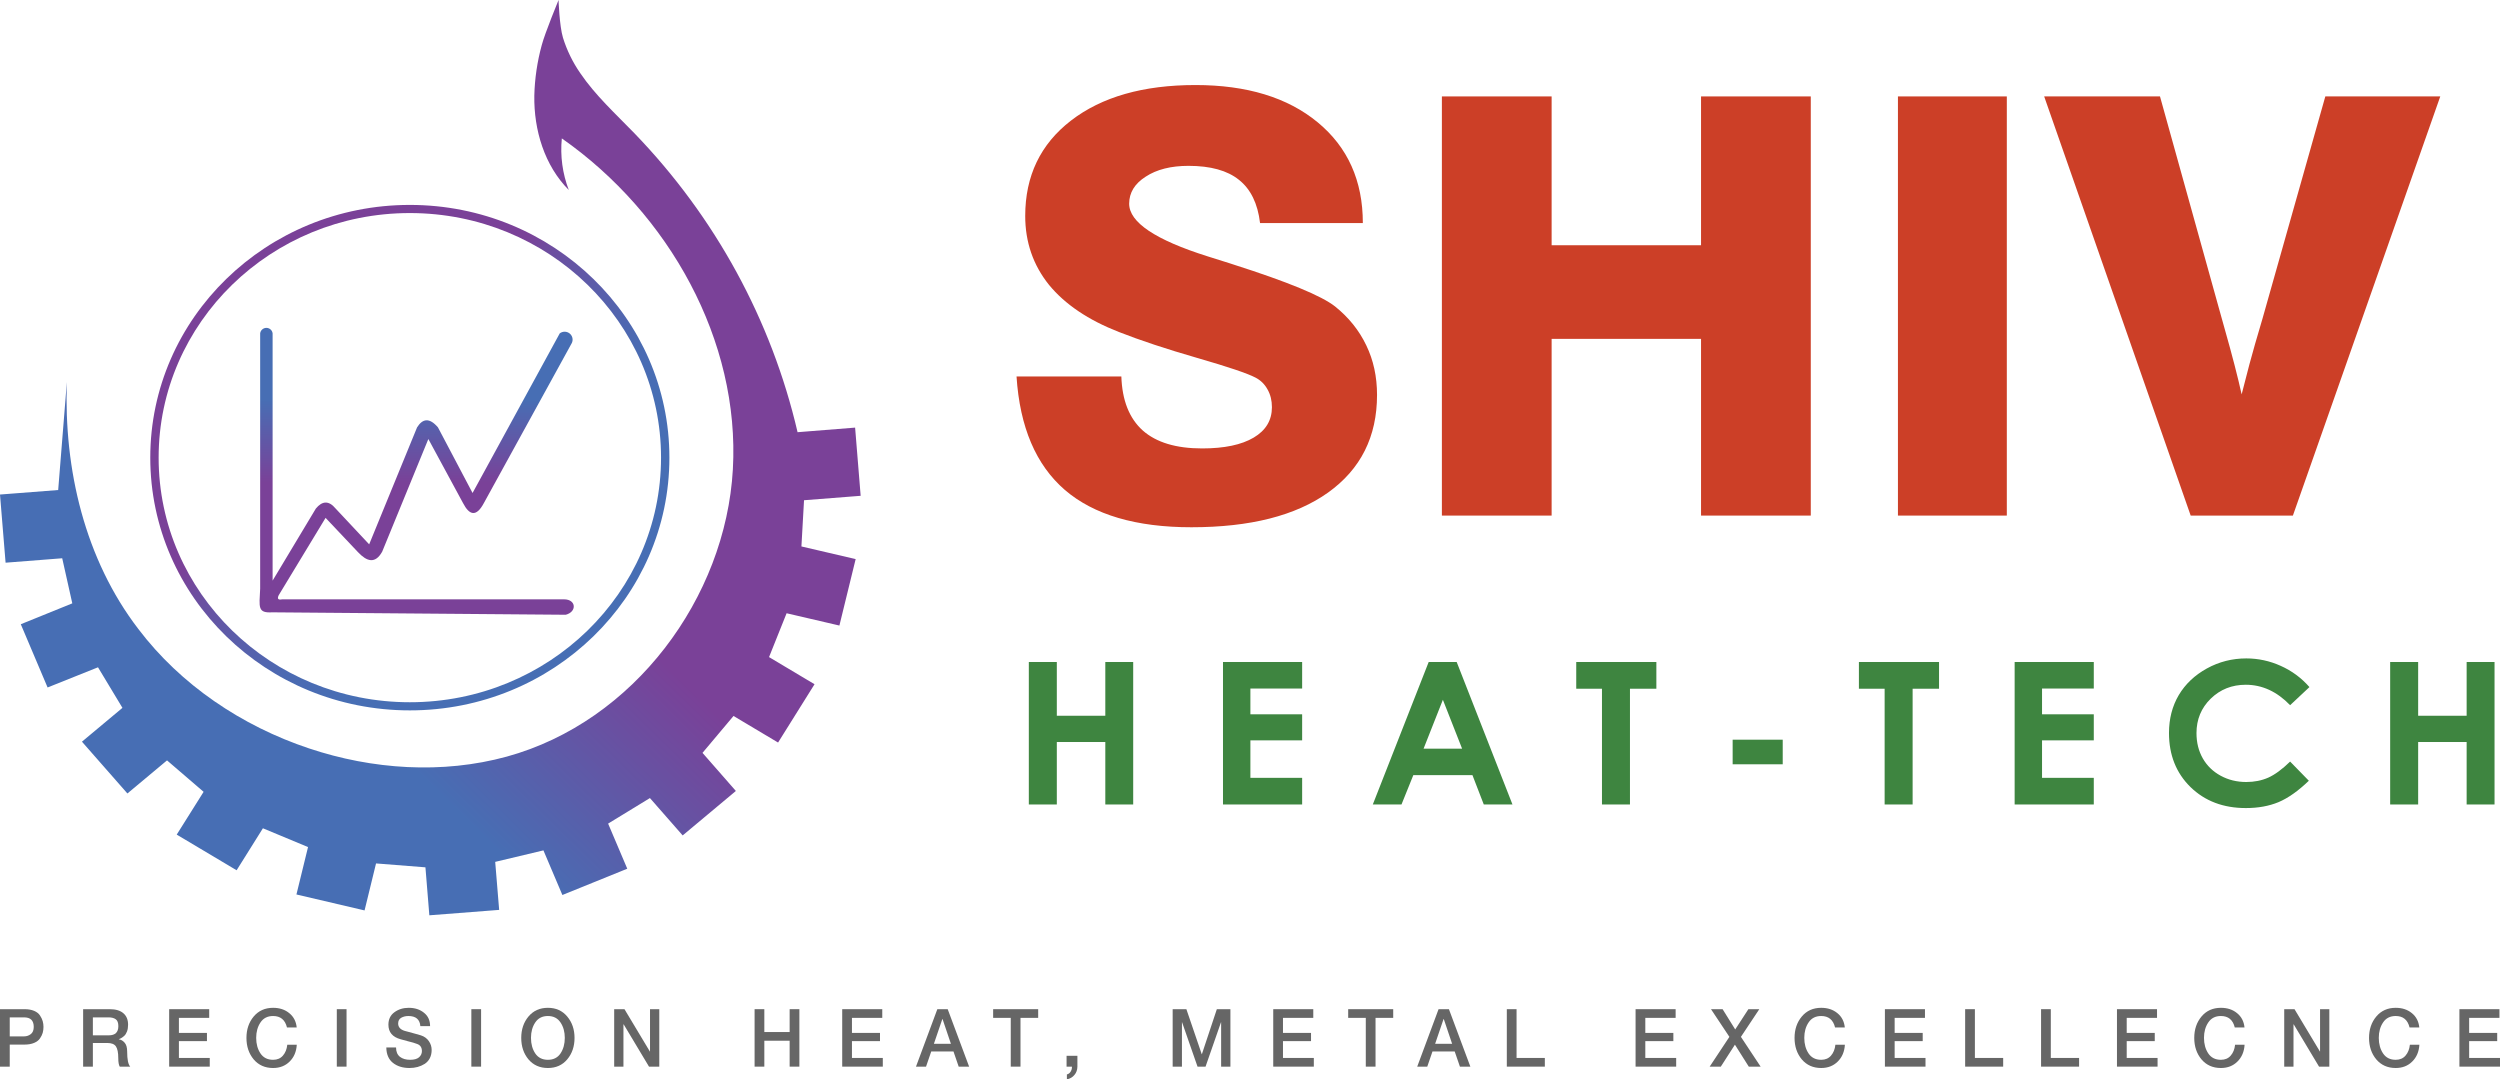
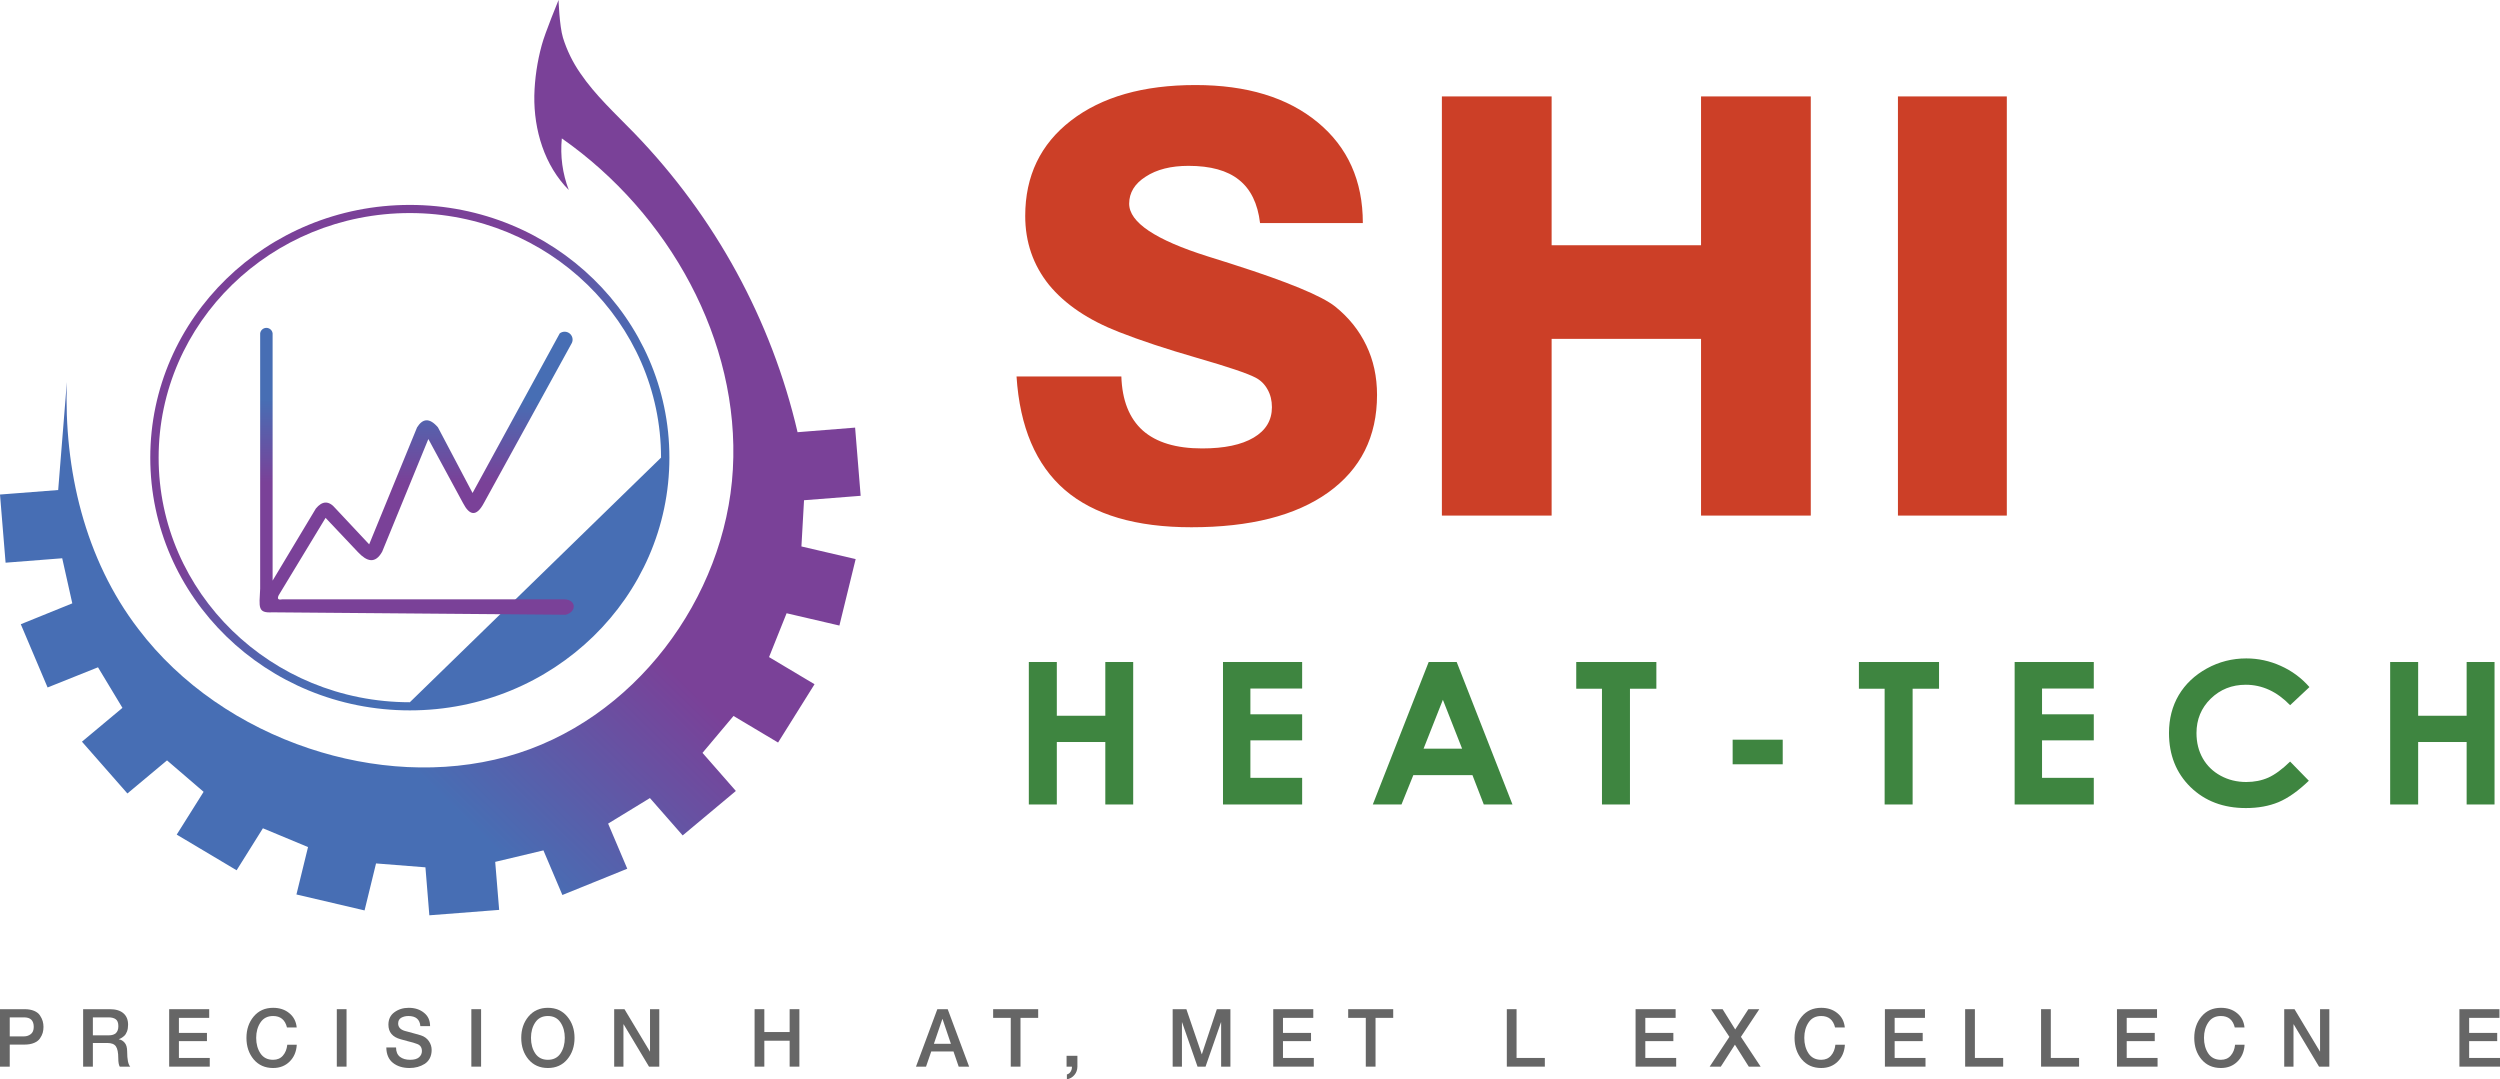
<svg xmlns="http://www.w3.org/2000/svg" width="183" height="79" viewBox="0 0 183 79" fill="none">
  <path d="M174.96 48.458H177.009V52.393H180.558V48.458H182.6V58.888H180.558V54.315H177.009V58.888H174.96V48.458Z" fill="#3E8540" />
  <path d="M169.051 50.294L167.637 51.62C166.675 50.623 165.592 50.124 164.39 50.124C163.375 50.124 162.519 50.465 161.822 51.145C161.129 51.826 160.783 52.665 160.783 53.662C160.783 54.357 160.937 54.974 161.244 55.513C161.552 56.052 161.988 56.475 162.55 56.782C163.113 57.089 163.738 57.243 164.426 57.243C165.013 57.243 165.549 57.137 166.035 56.924C166.521 56.706 167.055 56.314 167.637 55.747L169.007 57.151C168.223 57.903 167.483 58.425 166.785 58.718C166.088 59.006 165.292 59.15 164.397 59.15C162.747 59.15 161.396 58.638 160.343 57.612C159.294 56.581 158.77 55.263 158.77 53.655C158.77 52.615 159.008 51.691 159.484 50.883C159.965 50.075 160.65 49.425 161.54 48.933C162.435 48.441 163.397 48.196 164.426 48.196C165.301 48.196 166.143 48.378 166.951 48.742C167.764 49.106 168.464 49.623 169.051 50.294Z" fill="#3E8540" />
  <path d="M147.472 48.458H153.265V50.401H149.477V52.287H153.265V54.194H149.477V56.938H153.265V58.888H147.472V48.458Z" fill="#3E8540" />
  <path d="M136.072 48.458H141.938V50.415H140.004V58.888H137.955V50.415H136.072V48.458Z" fill="#3E8540" />
  <path d="M126.83 54.145H130.495V55.946H126.83V54.145Z" fill="#3E8540" />
  <path d="M115.381 48.458H121.246V50.415H119.313V58.888H117.264V50.415H115.381V48.458Z" fill="#3E8540" />
  <path d="M104.58 48.458H106.629L110.713 58.888H108.613L107.783 56.74H103.455L102.589 58.888H100.489L104.58 48.458ZM105.619 51.223L104.205 54.804H107.026L105.619 51.223Z" fill="#3E8540" />
  <path d="M89.523 48.458H95.317V50.401H91.529V52.287H95.317V54.194H91.529V56.938H95.317V58.888H89.523V48.458Z" fill="#3E8540" />
  <path d="M75.31 48.458H77.359V52.393H80.909V48.458H82.95V58.888H80.909V54.315H77.359V58.888H75.31V48.458Z" fill="#3E8540" />
  <path d="M180.029 78.078V73.872H182.96V74.508H180.742V75.609H182.795V76.21H180.742V77.442H183V78.078H180.029Z" fill="#666666" />
-   <path d="M173.414 75.975C173.414 75.354 173.591 74.832 173.945 74.408C174.302 73.984 174.776 73.772 175.365 73.772C175.836 73.772 176.23 73.901 176.546 74.16C176.865 74.416 177.047 74.765 177.093 75.209H176.38C176.243 74.651 175.905 74.372 175.365 74.372C174.958 74.372 174.65 74.529 174.441 74.844C174.232 75.154 174.127 75.531 174.127 75.975C174.127 76.419 174.232 76.798 174.441 77.112C174.65 77.422 174.958 77.577 175.365 77.577C175.669 77.577 175.909 77.475 176.084 77.271C176.262 77.067 176.369 76.802 176.403 76.476H177.099C177.068 76.982 176.893 77.393 176.574 77.707C176.258 78.021 175.855 78.178 175.365 78.178C174.776 78.178 174.302 77.968 173.945 77.548C173.591 77.124 173.414 76.599 173.414 75.975Z" fill="#666666" />
  <path d="M167.205 78.078V73.872H167.958L169.817 76.97H169.828V73.872H170.507V78.078H169.754L167.901 74.985H167.884V78.078H167.205Z" fill="#666666" />
  <path d="M160.619 75.975C160.619 75.354 160.796 74.832 161.15 74.408C161.507 73.984 161.98 73.772 162.57 73.772C163.041 73.772 163.435 73.901 163.75 74.16C164.07 74.416 164.252 74.765 164.298 75.209H163.585C163.448 74.651 163.11 74.372 162.57 74.372C162.163 74.372 161.855 74.529 161.646 74.844C161.437 75.154 161.332 75.531 161.332 75.975C161.332 76.419 161.437 76.798 161.646 77.112C161.855 77.422 162.163 77.577 162.57 77.577C162.874 77.577 163.114 77.475 163.288 77.271C163.467 77.067 163.574 76.802 163.608 76.476H164.304C164.273 76.982 164.098 77.393 163.779 77.707C163.463 78.021 163.06 78.178 162.57 78.178C161.98 78.178 161.507 77.968 161.15 77.548C160.796 77.124 160.619 76.599 160.619 75.975Z" fill="#666666" />
  <path d="M154.962 78.078V73.872H157.894V74.508H155.675V75.609H157.728V76.21H155.675V77.442H157.934V78.078H154.962Z" fill="#666666" />
  <path d="M149.406 78.078V73.872H150.119V77.442H152.189V78.078H149.406Z" fill="#666666" />
  <path d="M143.849 78.078V73.872H144.562V77.442H146.632V78.078H143.849Z" fill="#666666" />
  <path d="M137.975 78.078V73.872H140.907V74.508H138.688V75.609H140.742V76.21H138.688V77.442H140.947V78.078H137.975Z" fill="#666666" />
  <path d="M131.361 75.975C131.361 75.354 131.538 74.832 131.892 74.408C132.249 73.984 132.722 73.772 133.312 73.772C133.783 73.772 134.177 73.901 134.492 74.16C134.812 74.416 134.994 74.765 135.04 75.209H134.327C134.19 74.651 133.852 74.372 133.312 74.372C132.905 74.372 132.597 74.529 132.388 74.844C132.179 75.154 132.074 75.531 132.074 75.975C132.074 76.419 132.179 76.798 132.388 77.112C132.597 77.422 132.905 77.577 133.312 77.577C133.616 77.577 133.855 77.475 134.03 77.271C134.209 77.067 134.315 76.802 134.35 76.476H135.046C135.015 76.982 134.84 77.393 134.521 77.707C134.205 78.021 133.802 78.178 133.312 78.178C132.722 78.178 132.249 77.968 131.892 77.548C131.538 77.124 131.361 76.599 131.361 75.975Z" fill="#666666" />
  <path d="M126.591 75.898L125.245 73.872H126.094L127.018 75.356L127.982 73.872H128.781L127.435 75.898L128.878 78.078H128.011L126.996 76.47L125.963 78.078H125.148L126.591 75.898Z" fill="#666666" />
  <path d="M119.724 78.078V73.872H122.656V74.508H120.437V75.609H122.49V76.21H120.437V77.442H122.696V78.078H119.724Z" fill="#666666" />
  <path d="M110.299 78.078V73.872H111.012V77.442H113.082V78.078H110.299Z" fill="#666666" />
-   <path d="M103.74 78.078L105.303 73.872H106.061L107.63 78.078H106.866L106.483 76.965H104.858L104.476 78.078H103.74ZM105.052 76.405H106.295L105.685 74.596H105.668L105.052 76.405Z" fill="#666666" />
  <path d="M98.687 74.508V73.872H101.983V74.508H100.689V78.078H99.976V74.508H98.687Z" fill="#666666" />
  <path d="M93.201 78.078V73.872H96.132V74.508H93.914V75.609H95.967V76.21H93.914V77.442H96.172V78.078H93.201Z" fill="#666666" />
  <path d="M85.839 78.078V73.872H86.843L87.967 77.165H87.978L89.073 73.872H90.066V78.078H89.387V74.832H89.376L88.246 78.078H87.659L86.529 74.832H86.518V78.078H85.839Z" fill="#666666" />
  <path d="M78.073 78.078V77.283H78.866V78.078C78.862 78.317 78.79 78.52 78.649 78.685C78.512 78.854 78.328 78.962 78.096 79.009V78.649C78.218 78.618 78.311 78.547 78.375 78.437C78.44 78.331 78.471 78.212 78.467 78.078H78.073Z" fill="#666666" />
  <path d="M72.698 74.508V73.872H75.995V74.508H74.7V78.078H73.987V74.508H72.698Z" fill="#666666" />
  <path d="M67.05 78.078L68.613 73.872H69.372L70.94 78.078H70.176L69.794 76.965H68.168L67.786 78.078H67.05ZM68.362 76.405H69.606L68.995 74.596H68.978L68.362 76.405Z" fill="#666666" />
-   <path d="M61.65 78.078V73.872H64.582V74.508H62.363V75.609H64.416V76.21H62.363V77.442H64.621V78.078H61.65Z" fill="#666666" />
  <path d="M55.236 78.078V73.872H55.949V75.545H57.802V73.872H58.515V78.078H57.802V76.181H55.949V78.078H55.236Z" fill="#666666" />
  <path d="M44.958 78.078V73.872H45.711L47.57 76.97H47.581V73.872H48.26V78.078H47.507L45.654 74.985H45.636V78.078H44.958Z" fill="#666666" />
  <path d="M38.685 74.408C39.043 73.984 39.516 73.772 40.105 73.772C40.695 73.772 41.166 73.984 41.52 74.408C41.877 74.832 42.056 75.354 42.056 75.975C42.056 76.599 41.877 77.124 41.52 77.548C41.166 77.968 40.695 78.178 40.105 78.178C39.516 78.178 39.043 77.968 38.685 77.548C38.332 77.124 38.155 76.599 38.155 75.975C38.155 75.354 38.332 74.832 38.685 74.408ZM41.029 74.844C40.82 74.529 40.512 74.372 40.105 74.372C39.699 74.372 39.391 74.529 39.181 74.844C38.972 75.154 38.868 75.531 38.868 75.975C38.868 76.419 38.972 76.798 39.181 77.112C39.391 77.422 39.699 77.577 40.105 77.577C40.512 77.577 40.82 77.422 41.029 77.112C41.239 76.798 41.343 76.419 41.343 75.975C41.343 75.531 41.239 75.154 41.029 74.844Z" fill="#666666" />
  <path d="M34.503 78.078V73.872H35.216V78.078H34.503Z" fill="#666666" />
  <path d="M28.278 76.676H28.991C28.991 76.982 29.086 77.21 29.276 77.359C29.466 77.505 29.715 77.577 30.023 77.577C30.316 77.577 30.532 77.516 30.673 77.395C30.814 77.269 30.884 77.118 30.884 76.941C30.884 76.682 30.772 76.509 30.548 76.423C30.46 76.387 30.361 76.354 30.251 76.322C30.145 76.291 29.996 76.252 29.806 76.205C29.62 76.153 29.462 76.11 29.333 76.075C28.732 75.914 28.432 75.558 28.432 75.009C28.432 74.612 28.578 74.308 28.871 74.096C29.167 73.879 29.517 73.772 29.92 73.772C30.365 73.772 30.736 73.891 31.032 74.131C31.333 74.367 31.483 74.695 31.483 75.115H30.77C30.732 74.62 30.439 74.372 29.892 74.372C29.694 74.372 29.519 74.416 29.367 74.502C29.219 74.588 29.145 74.728 29.145 74.92C29.145 75.183 29.306 75.364 29.629 75.462C29.633 75.462 29.723 75.486 29.897 75.533C30.072 75.58 30.251 75.629 30.433 75.68C30.62 75.731 30.743 75.767 30.804 75.786C31.059 75.869 31.255 76.01 31.392 76.21C31.529 76.407 31.597 76.623 31.597 76.859C31.597 77.086 31.551 77.289 31.46 77.465C31.369 77.638 31.243 77.776 31.084 77.878C30.928 77.976 30.757 78.05 30.57 78.102C30.384 78.153 30.186 78.178 29.977 78.178C29.483 78.178 29.078 78.052 28.762 77.801C28.447 77.55 28.285 77.175 28.278 76.676Z" fill="#666666" />
  <path d="M24.654 78.078V73.872H25.367V78.078H24.654Z" fill="#666666" />
  <path d="M18.04 75.975C18.04 75.354 18.217 74.832 18.57 74.408C18.928 73.984 19.401 73.772 19.991 73.772C20.462 73.772 20.856 73.901 21.171 74.16C21.491 74.416 21.673 74.765 21.719 75.209H21.006C20.869 74.651 20.531 74.372 19.991 74.372C19.584 74.372 19.276 74.529 19.067 74.844C18.858 75.154 18.753 75.531 18.753 75.975C18.753 76.419 18.858 76.798 19.067 77.112C19.276 77.422 19.584 77.577 19.991 77.577C20.295 77.577 20.534 77.475 20.709 77.271C20.888 77.067 20.994 76.802 21.029 76.476H21.724C21.694 76.982 21.519 77.393 21.2 77.707C20.884 78.021 20.481 78.178 19.991 78.178C19.401 78.178 18.928 77.968 18.57 77.548C18.217 77.124 18.04 76.599 18.04 75.975Z" fill="#666666" />
  <path d="M12.383 78.078V73.872H15.314V74.508H13.096V75.609H15.149V76.21H13.096V77.442H15.354V78.078H12.383Z" fill="#666666" />
  <path d="M6.085 78.078V73.872H8.03C8.471 73.872 8.806 73.972 9.034 74.172C9.262 74.368 9.376 74.647 9.376 75.009C9.376 75.197 9.35 75.362 9.297 75.504C9.243 75.645 9.173 75.755 9.085 75.833C8.998 75.908 8.926 75.961 8.869 75.992C8.816 76.024 8.76 76.049 8.703 76.069V76.081C8.859 76.1 8.998 76.181 9.12 76.322C9.245 76.46 9.308 76.676 9.308 76.97C9.308 77.544 9.382 77.913 9.53 78.078H8.766C8.694 77.956 8.658 77.75 8.658 77.459C8.658 77.055 8.601 76.768 8.487 76.599C8.376 76.43 8.163 76.346 7.848 76.346H6.798V78.078H6.085ZM6.798 74.472V75.786H7.968C8.431 75.786 8.663 75.562 8.663 75.115C8.663 74.867 8.599 74.698 8.47 74.608C8.344 74.518 8.173 74.472 7.956 74.472H6.798Z" fill="#666666" />
  <path d="M0 78.078V73.872H1.797C2.07 73.872 2.304 73.913 2.498 73.995C2.692 74.078 2.835 74.19 2.926 74.331C3.021 74.472 3.087 74.612 3.126 74.749C3.164 74.883 3.183 75.024 3.183 75.174C3.183 75.323 3.164 75.466 3.126 75.604C3.087 75.737 3.021 75.873 2.926 76.01C2.835 76.148 2.692 76.258 2.498 76.34C2.304 76.422 2.07 76.464 1.797 76.464H0.713V78.078H0ZM0.713 74.472V75.863H1.757C1.947 75.863 2.112 75.808 2.253 75.698C2.397 75.588 2.47 75.411 2.47 75.168C2.47 74.704 2.236 74.472 1.768 74.472H0.713Z" fill="#666666" />
-   <path d="M160.358 37.741L149.633 7.058H158.111L162.498 22.826C162.569 23.09 162.689 23.521 162.859 24.118C163.396 26.007 163.806 27.59 164.088 28.867C164.244 28.242 164.434 27.506 164.66 26.659C164.886 25.812 165.204 24.701 165.614 23.326L170.214 7.058H178.628L167.84 37.741H160.358Z" fill="#CC3F27" />
  <path d="M138.929 37.741V7.058H146.899V37.741H138.929Z" fill="#CC3F27" />
  <path d="M105.546 37.741V7.058H113.579V17.952H124.516V7.058H132.549V37.741H124.516V24.805H113.579V37.741H105.546Z" fill="#CC3F27" />
  <path d="M74.41 27.555H82.083C82.14 29.305 82.662 30.624 83.651 31.513C84.641 32.388 86.089 32.825 87.997 32.825C89.622 32.825 90.879 32.561 91.769 32.033C92.66 31.506 93.105 30.763 93.105 29.805C93.105 29.319 92.999 28.888 92.787 28.513C92.575 28.124 92.278 27.833 91.897 27.638C91.317 27.333 89.897 26.854 87.636 26.201C85.375 25.548 83.468 24.916 81.913 24.305C79.667 23.431 77.957 22.278 76.784 20.848C75.626 19.403 75.046 17.723 75.046 15.807C75.046 12.877 76.162 10.55 78.395 8.828C80.642 7.093 83.68 6.225 87.509 6.225C91.268 6.225 94.249 7.134 96.454 8.953C98.658 10.773 99.76 13.231 99.76 16.327H92.236C92.066 14.897 91.55 13.842 90.688 13.161C89.841 12.481 88.611 12.14 87 12.14C85.715 12.14 84.669 12.404 83.864 12.932C83.058 13.446 82.655 14.105 82.655 14.911C82.655 16.272 84.57 17.556 88.399 18.765C89.092 18.987 89.622 19.153 89.989 19.265L90.307 19.369C94.263 20.632 96.736 21.653 97.725 22.431C98.728 23.236 99.492 24.187 100.014 25.285C100.537 26.368 100.799 27.576 100.799 28.909C100.799 31.964 99.605 34.346 97.217 36.054C94.843 37.748 91.508 38.595 87.212 38.595C83.157 38.595 80.07 37.685 77.95 35.866C75.83 34.033 74.65 31.263 74.41 27.555Z" fill="#CC3F27" />
-   <path d="M48.388 33.5C48.388 23.612 40.156 15.596 30 15.596C19.845 15.596 11.612 23.612 11.612 33.5C11.612 43.388 19.845 51.404 30 51.404C40.156 51.404 48.388 43.388 48.388 33.5ZM49 33.5C49 43.717 40.493 52 30 52C19.507 52 11 43.717 11 33.5C11 23.283 19.507 15 30 15C40.493 15 49 23.283 49 33.5Z" fill="url(#paint0_linear_9_22)" />
+   <path d="M48.388 33.5C48.388 23.612 40.156 15.596 30 15.596C19.845 15.596 11.612 23.612 11.612 33.5C11.612 43.388 19.845 51.404 30 51.404ZM49 33.5C49 43.717 40.493 52 30 52C19.507 52 11 43.717 11 33.5C11 23.283 19.507 15 30 15C40.493 15 49 23.283 49 33.5Z" fill="url(#paint0_linear_9_22)" />
  <path d="M4.895 27.966L4.259 35.87L0 36.2L0.409 41.189L4.554 40.865L5.292 44.166L1.522 45.694L3.484 50.323L7.174 48.846L8.963 51.815L5.999 54.291L9.326 58.082L12.226 55.66L14.904 57.962L12.936 61.093L17.32 63.704L19.245 60.63L22.548 62.005L21.699 65.475L26.686 66.643L27.526 63.203L31.142 63.488L31.428 67L36.538 66.604L36.249 63.089L39.779 62.248L41.166 65.514L45.916 63.59L44.514 60.288L47.574 58.418L49.972 61.153L53.865 57.899L51.423 55.11L53.693 52.409L56.955 54.354L59.624 50.086L56.294 48.099L57.579 44.89L61.444 45.79L62.634 40.925L58.664 40L58.855 36.617L63 36.293L62.594 31.301L58.382 31.637C56.475 23.436 52.353 15.882 46.445 9.761C45.065 8.336 43.579 6.982 42.469 5.346C41.919 4.55 41.494 3.678 41.209 2.759C40.947 1.888 40.886 0 40.886 0C40.886 0 39.883 2.434 39.656 3.302C39.325 4.511 39.142 5.754 39.112 7.006C39.075 9.515 39.85 12.109 41.636 13.91C41.173 12.704 40.999 11.412 41.126 10.131C48.979 15.63 54.175 24.935 53.646 34.354C53.117 43.773 46.399 52.829 37.095 55.384C32.375 56.677 27.255 56.332 22.622 54.783C17.702 53.144 13.222 50.128 10.129 46.045C6.211 40.943 4.665 34.354 4.895 27.966Z" fill="url(#paint1_linear_9_22)" />
  <path d="M19.044 43.084V24.403C19.057 24.292 19.111 24.19 19.195 24.115C19.279 24.041 19.387 24 19.5 24C19.612 24 19.72 24.041 19.804 24.115C19.889 24.19 19.942 24.292 19.955 24.403V42.501L23.121 37.226C23.577 36.674 24.058 36.611 24.568 37.226L27.023 39.846L30.53 31.282C30.931 30.648 31.422 30.543 32.057 31.282L34.591 36.087L40.973 24.403C41.077 24.323 41.204 24.28 41.335 24.281C41.466 24.282 41.593 24.327 41.695 24.408C41.797 24.489 41.869 24.602 41.899 24.729C41.929 24.856 41.915 24.989 41.859 25.107L35.42 36.823C34.865 37.864 34.361 37.727 33.893 36.823L31.355 32.136L27.976 40.382C27.466 41.295 26.857 41.111 26.204 40.417L23.832 37.908L20.411 43.554C20.284 43.801 20.325 43.938 20.654 43.871H41.292C42.178 43.871 42.248 44.781 41.413 45L19.933 44.822C18.843 44.886 18.977 44.461 19.044 43.084Z" fill="url(#paint2_linear_9_22)" />
  <defs>
    <linearGradient id="paint0_linear_9_22" x1="16.568" y1="20.418" x2="42.719" y2="47.276" gradientUnits="userSpaceOnUse">
      <stop offset="0.35" stop-color="#7A4198" />
      <stop offset="0.4" stop-color="#6D4D9F" />
      <stop offset="0.53" stop-color="#585FAB" />
      <stop offset="0.64" stop-color="#4B6AB2" />
      <stop offset="0.75" stop-color="#476EB4" />
    </linearGradient>
    <linearGradient id="paint1_linear_9_22" x1="57.106" y1="15.864" x2="12.682" y2="61.37" gradientUnits="userSpaceOnUse">
      <stop offset="0.46" stop-color="#7A4198" />
      <stop offset="0.75" stop-color="#476EB4" />
    </linearGradient>
    <linearGradient id="paint2_linear_9_22" x1="30.498" y1="45.013" x2="30.498" y2="23.997" gradientUnits="userSpaceOnUse">
      <stop offset="0.46" stop-color="#7A4198" />
      <stop offset="0.75" stop-color="#476EB4" />
    </linearGradient>
  </defs>
</svg>